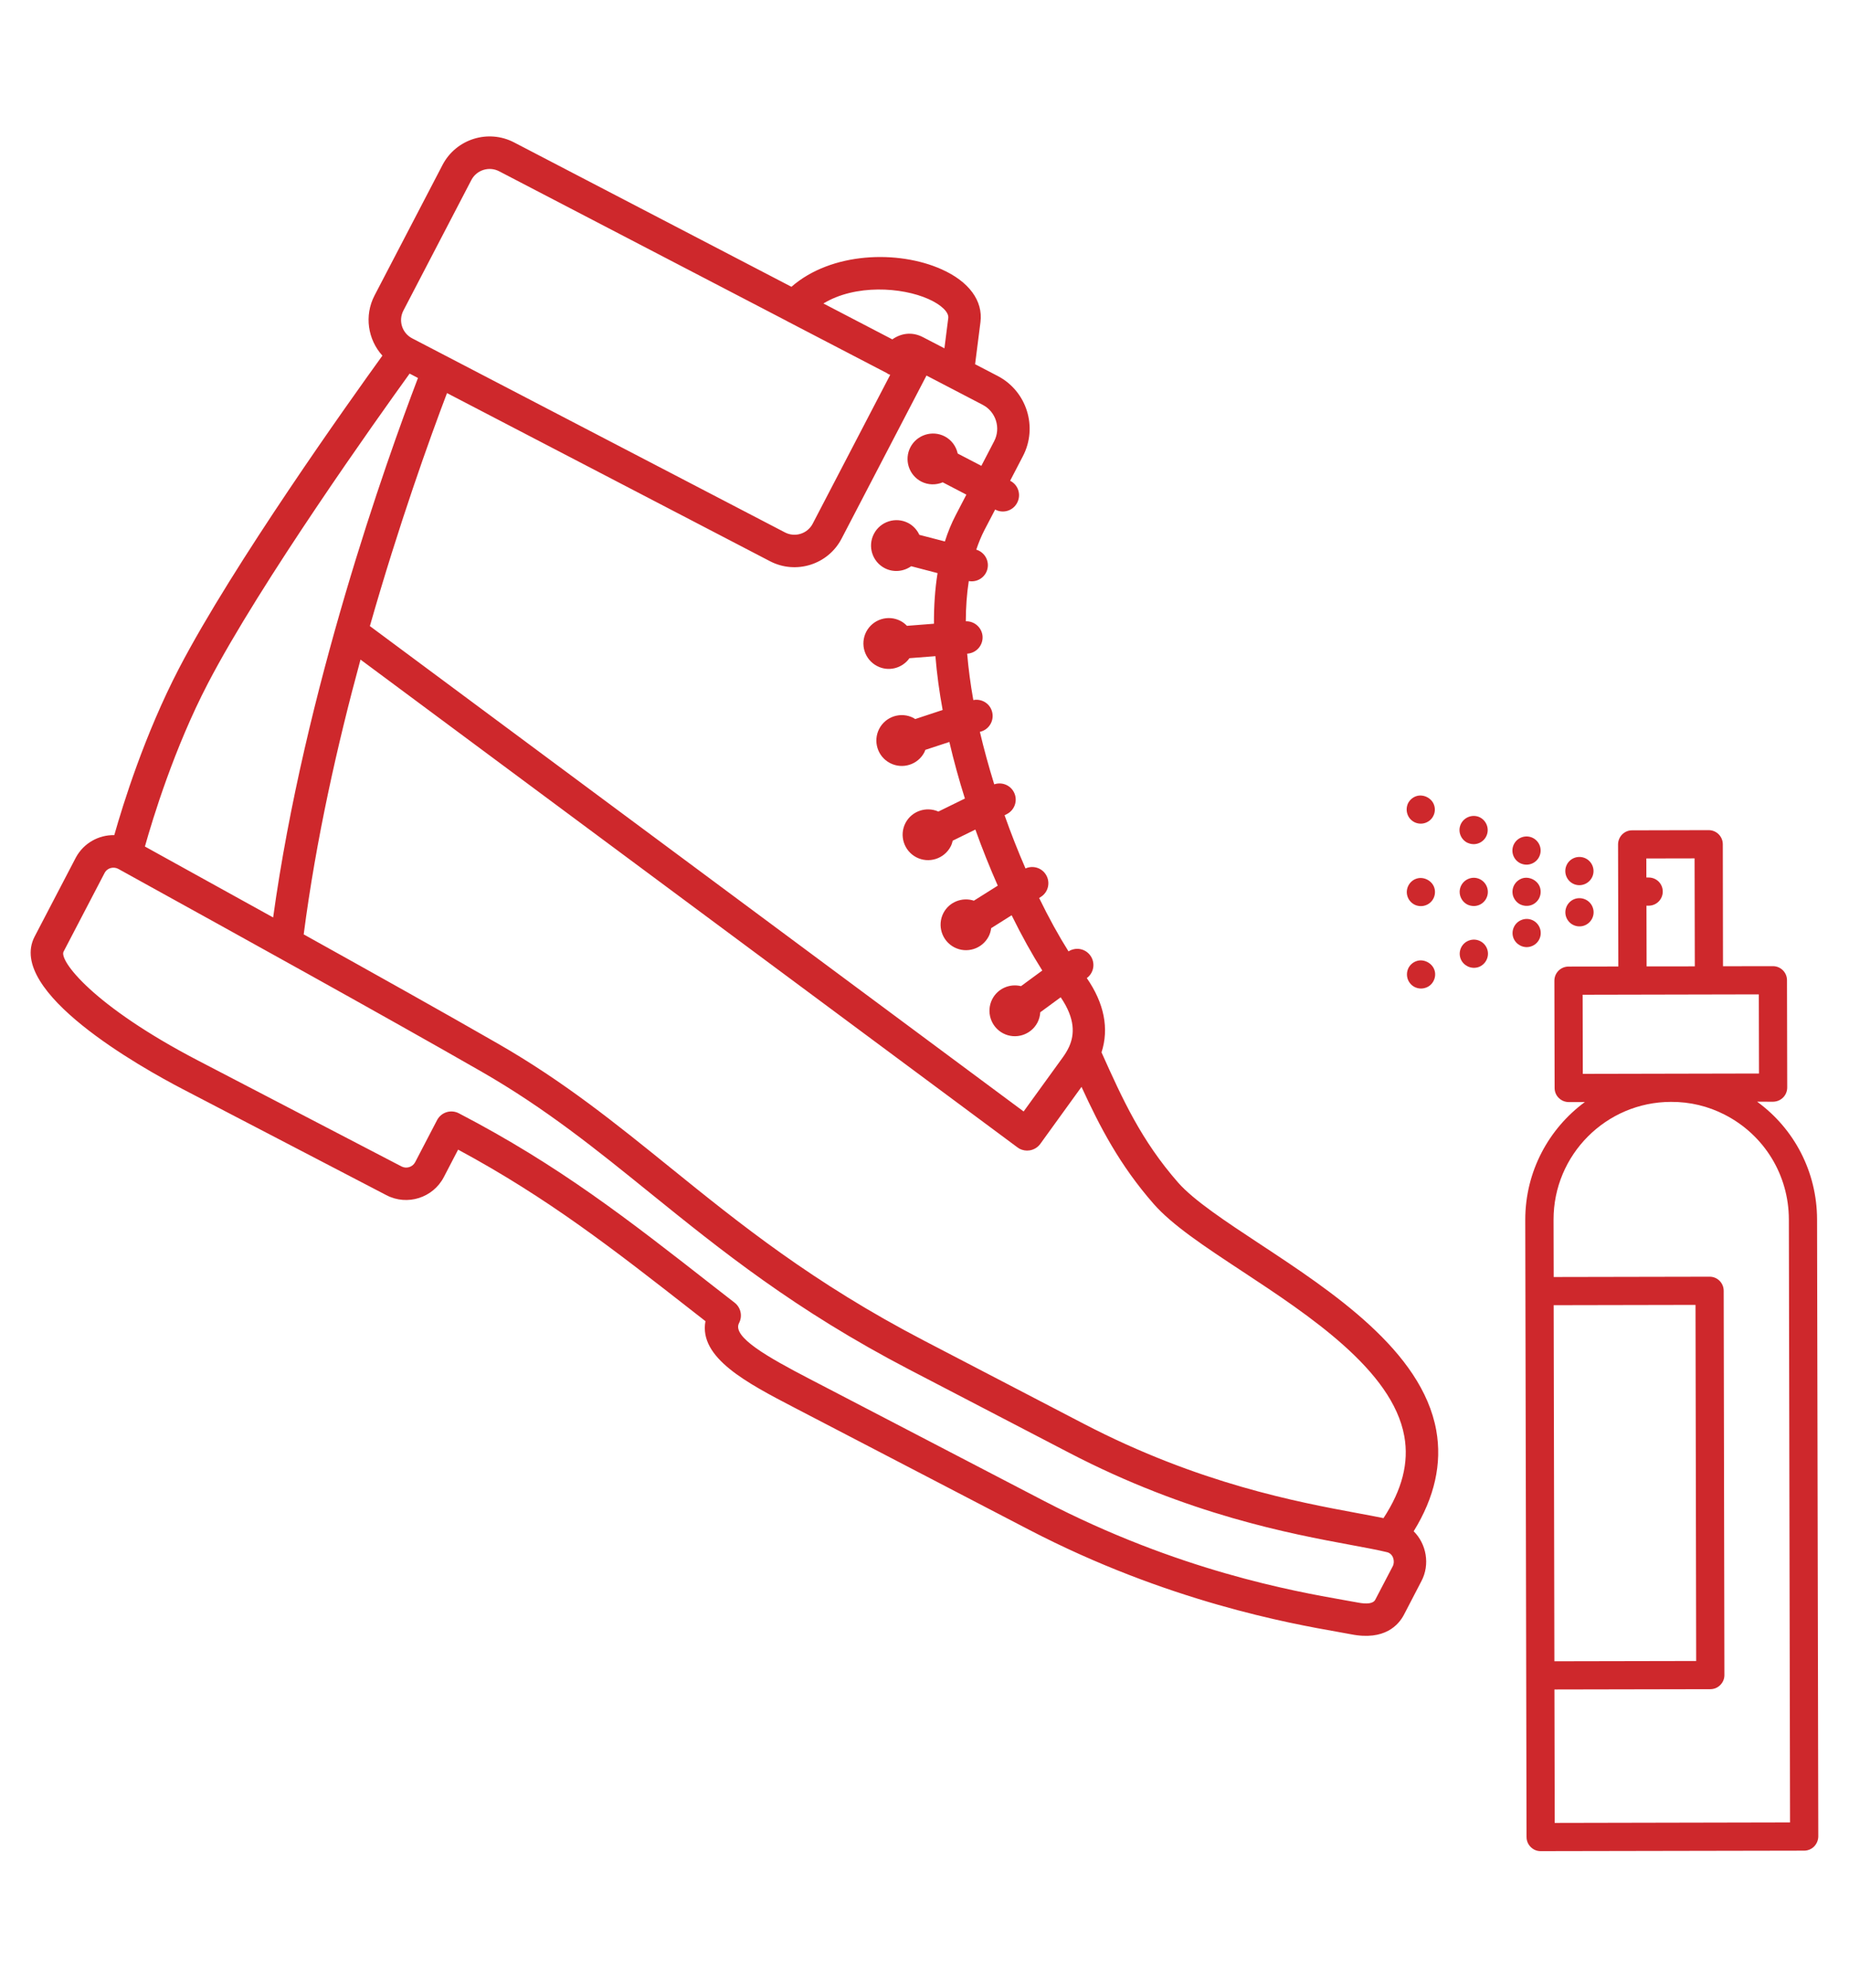
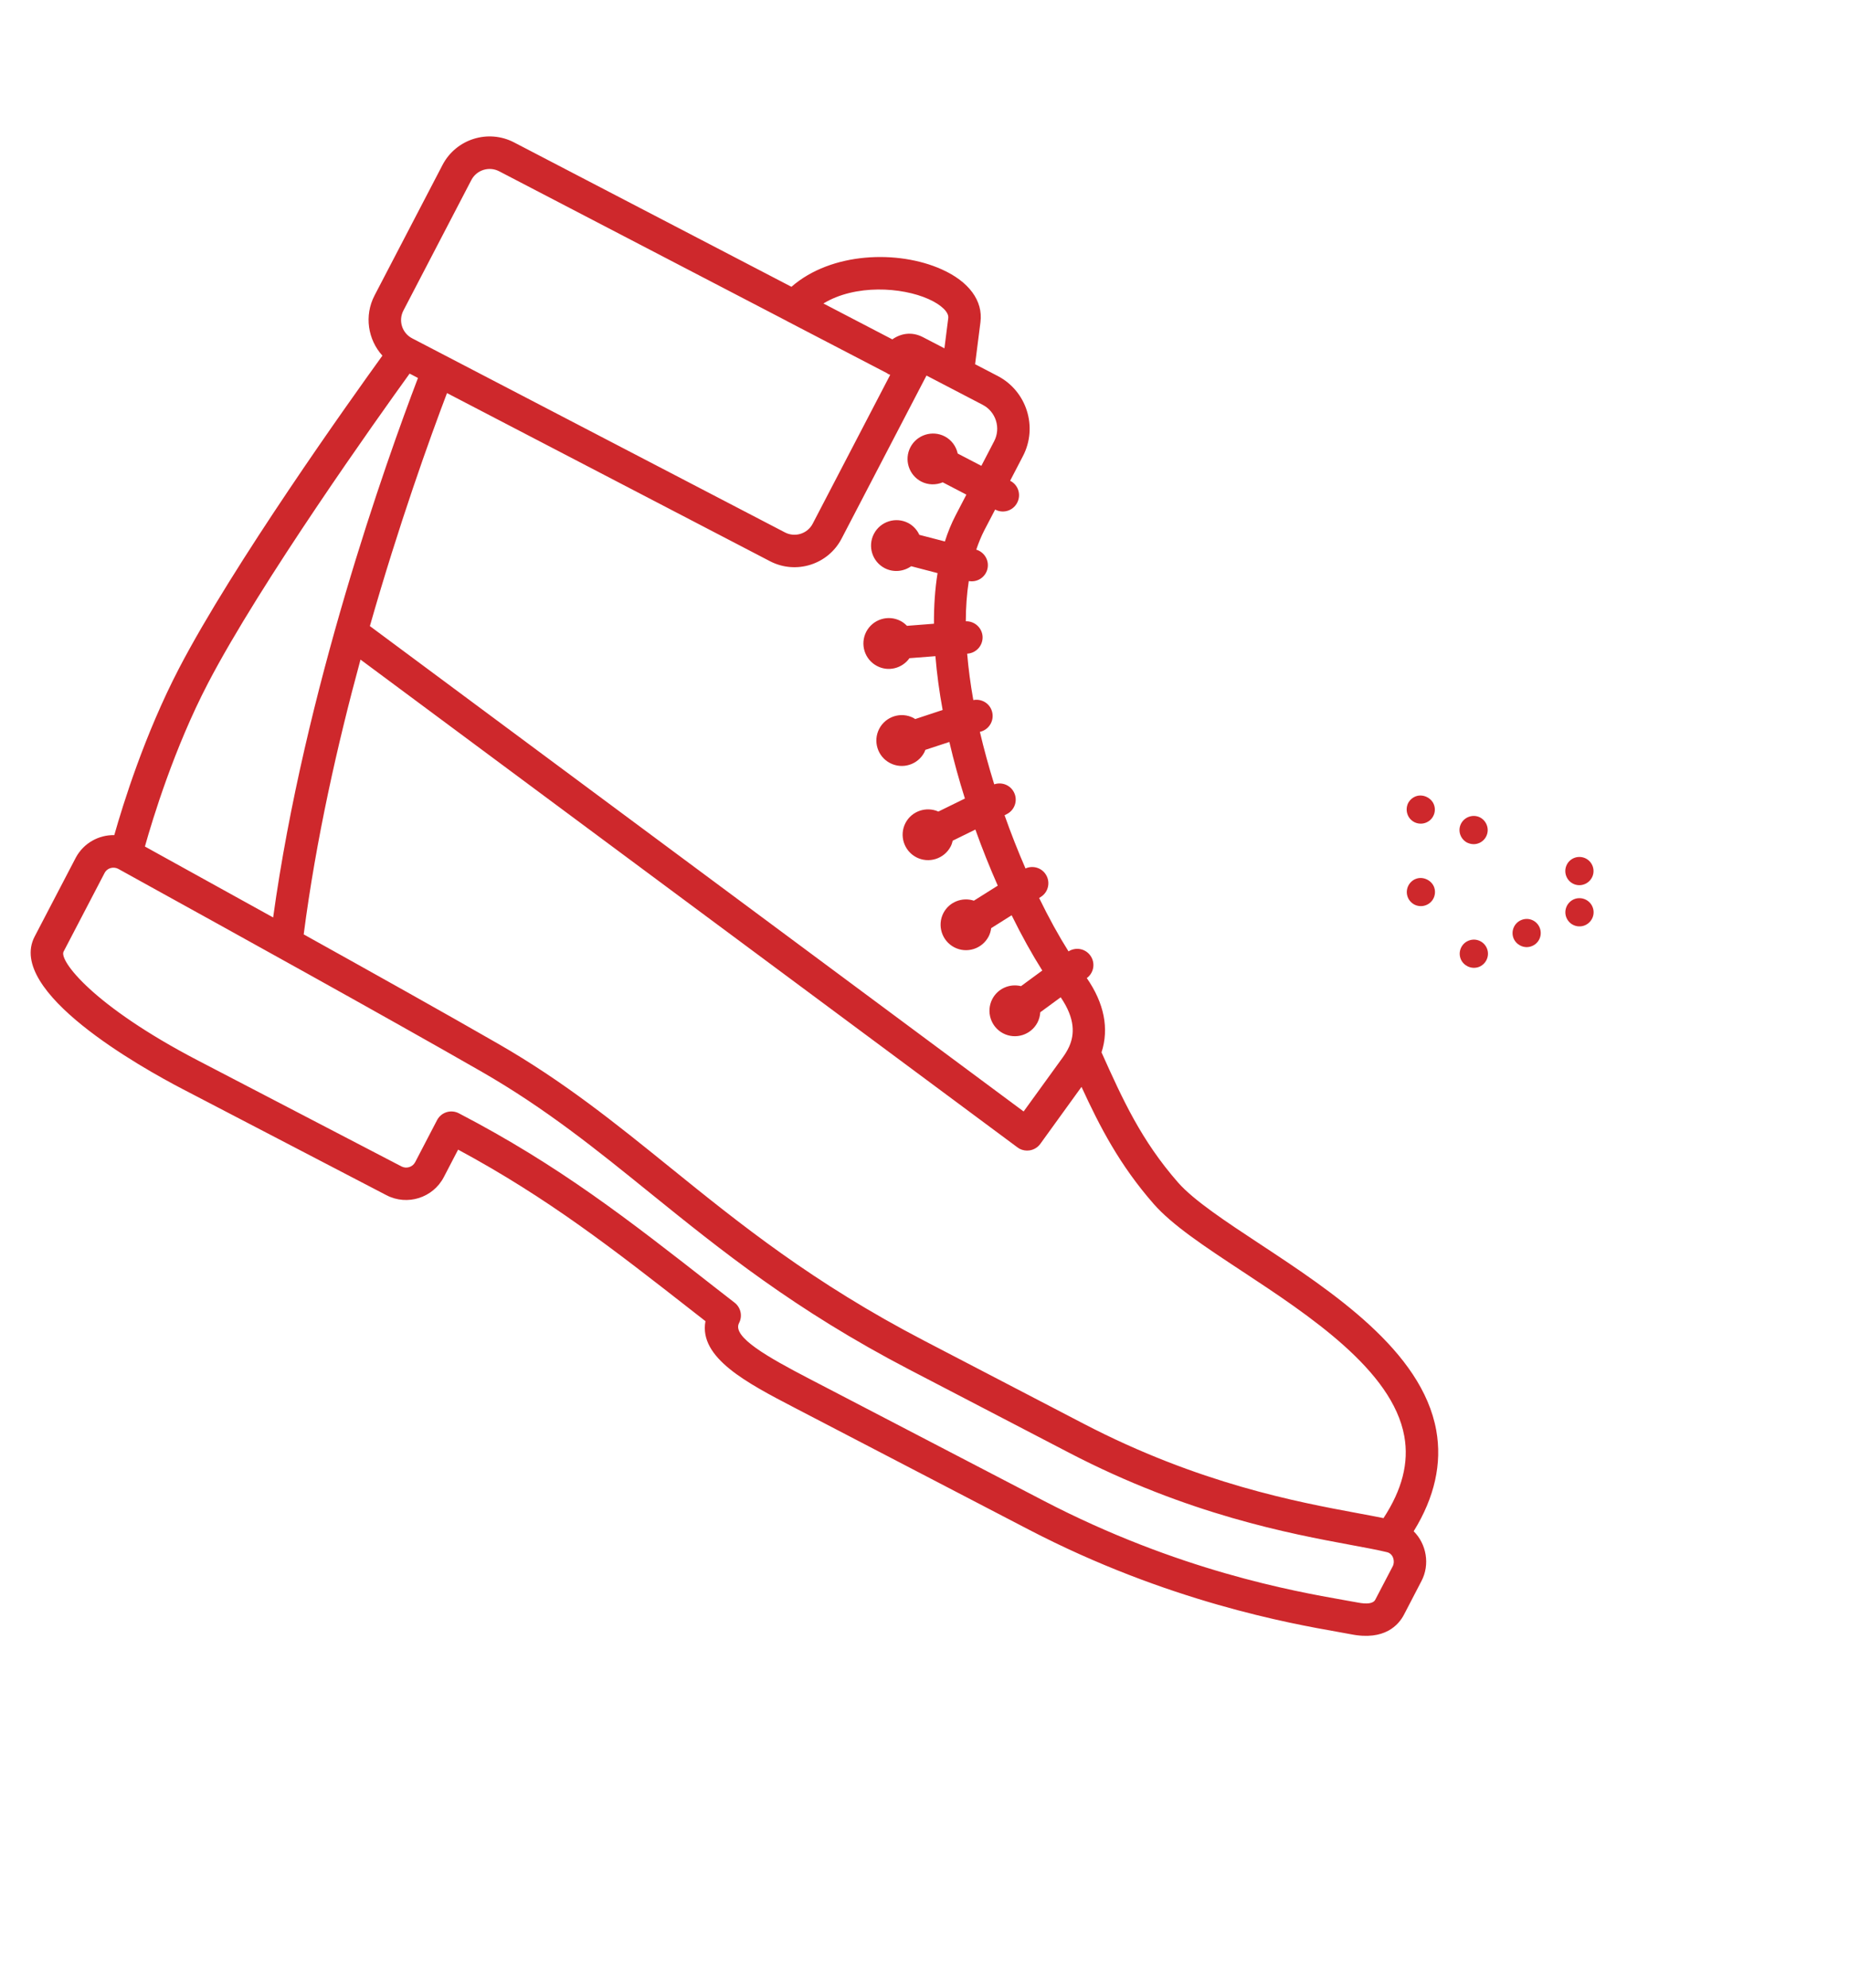
<svg xmlns="http://www.w3.org/2000/svg" version="1.1" id="Calque_1" x="0px" y="0px" width="80px" height="86px" viewBox="0 0 80 86" enable-background="new 0 0 80 86" xml:space="preserve">
  <g>
    <g>
      <g>
        <g>
-           <path fill="#CE282C" d="M78.671,79.458l-0.053-26.704c-0.006-2.04-0.979-3.912-2.594-5.087l0.695,0.002      c0.16-0.004,0.314-0.067,0.43-0.182c0.113-0.114,0.178-0.27,0.178-0.435l-0.01-4.641c0-0.336-0.273-0.609-0.611-0.607      l-2.158,0.003l-0.008-5.279c-0.002-0.339-0.275-0.609-0.613-0.61l-3.307,0.008c-0.164-0.003-0.318,0.063-0.434,0.178      c-0.113,0.115-0.178,0.271-0.178,0.431l0.012,5.283l-2.156,0.003c-0.338,0.001-0.611,0.274-0.611,0.61l0.01,4.644      c0,0.164,0.064,0.319,0.18,0.431c0.047,0.047,0.096,0.083,0.154,0.112c0.084,0.043,0.18,0.065,0.277,0.067l0.697-0.002      c-1.564,1.152-2.58,3.006-2.578,5.097l0.055,26.707c0,0.235,0.137,0.438,0.332,0.541c0.084,0.043,0.178,0.067,0.279,0.066      l11.4-0.021c0.162,0,0.316-0.064,0.432-0.18C78.604,79.776,78.669,79.621,78.671,79.458z M71.237,39.186l0.096,0.001      c0.338-0.001,0.609-0.276,0.609-0.612c0-0.338-0.273-0.608-0.609-0.607l-0.1-0.001l-0.002-0.823l2.088-0.004l0.01,4.672      l-2.086,0.002L71.237,39.186z M68.483,46.464l-0.008-3.424l7.623-0.016l0.008,3.424l-3.811,0.008h-0.002      c-0.004,0-0.004-0.001-0.004,0L68.483,46.464z M67.222,56.472l6.137-0.012l0.029,15.407l-6.135,0.012L67.222,56.472z       M67.267,78.873L67.255,73.1l6.744-0.013c0.162,0,0.318-0.064,0.43-0.179c0.115-0.115,0.182-0.271,0.18-0.433l-0.031-16.628      c-0.002-0.338-0.273-0.609-0.611-0.607l-6.744,0.013l-0.006-2.477c-0.006-2.808,2.273-5.096,5.078-5.1h0.004      c0.82-0.004,1.604,0.184,2.326,0.555c1.707,0.876,2.768,2.607,2.773,4.526l0.051,26.095L67.267,78.873z" />
-           <path fill="#CE282C" d="M66.593,38.865c0.072-0.145,0.086-0.313,0.037-0.468c-0.098-0.305-0.461-0.49-0.768-0.393      c-0.152,0.052-0.281,0.159-0.355,0.304c-0.074,0.143-0.086,0.311-0.039,0.465c0.053,0.151,0.16,0.283,0.303,0.356      c0.145,0.071,0.316,0.086,0.467,0.038C66.392,39.118,66.519,39.007,66.593,38.865z" />
-           <path fill="#CE282C" d="M63.765,37.979c-0.34,0.004-0.609,0.275-0.611,0.612c0.002,0.236,0.135,0.443,0.332,0.546      c0.084,0.04,0.178,0.063,0.279,0.065c0.338,0,0.611-0.275,0.609-0.613C64.372,38.253,64.099,37.979,63.765,37.979z" />
          <path fill="#CE282C" d="M61.29,38.016c-0.154,0.048-0.279,0.158-0.354,0.301c-0.074,0.144-0.09,0.313-0.039,0.467      c0.047,0.152,0.16,0.283,0.303,0.357c0.141,0.071,0.311,0.085,0.463,0.035c0.154-0.048,0.285-0.159,0.357-0.302      c0.072-0.142,0.088-0.313,0.037-0.466C61.96,38.101,61.593,37.915,61.29,38.016z" />
          <path fill="#CE282C" d="M68.907,39.249c-0.123-0.313-0.477-0.467-0.793-0.346c-0.313,0.126-0.467,0.479-0.344,0.794      c0.059,0.143,0.162,0.255,0.287,0.317c0.152,0.08,0.338,0.093,0.506,0.026C68.874,39.916,69.032,39.563,68.907,39.249z" />
          <path fill="#CE282C" d="M63.546,40.698c-0.314,0.12-0.469,0.476-0.348,0.788c0.057,0.148,0.166,0.255,0.293,0.321      c0.148,0.077,0.332,0.093,0.502,0.028c0.313-0.126,0.467-0.481,0.344-0.793C64.212,40.727,63.858,40.574,63.546,40.698z" />
          <path fill="#CE282C" d="M65.833,39.803c-0.314,0.122-0.469,0.475-0.35,0.788c0.059,0.145,0.166,0.255,0.293,0.32      c0.15,0.078,0.33,0.093,0.5,0.026c0.314-0.122,0.467-0.476,0.344-0.79S66.146,39.678,65.833,39.803z" />
-           <path fill="#CE282C" d="M61.3,41.58c-0.156,0.049-0.287,0.158-0.361,0.303c-0.072,0.146-0.084,0.313-0.035,0.468      c0.049,0.15,0.158,0.281,0.301,0.354c0.145,0.073,0.314,0.087,0.467,0.036c0.154-0.047,0.283-0.157,0.355-0.303      c0.072-0.142,0.09-0.312,0.037-0.464C61.966,41.668,61.601,41.481,61.3,41.58z" />
-           <path fill="#CE282C" d="M65.767,37.345c0.02,0.009,0.041,0.021,0.061,0.026c0.314,0.121,0.668-0.035,0.789-0.35      c0.121-0.313-0.035-0.667-0.348-0.789c-0.314-0.119-0.668,0.033-0.791,0.35C65.364,36.875,65.493,37.204,65.767,37.345z" />
          <path fill="#CE282C" d="M68.905,37.909c0.121-0.313-0.033-0.667-0.35-0.79c-0.316-0.12-0.668,0.035-0.789,0.35      c-0.113,0.294,0.018,0.624,0.291,0.764c0.02,0.009,0.035,0.018,0.057,0.026C68.427,38.38,68.78,38.224,68.905,37.909z" />
          <path fill="#CE282C" d="M64.327,36.134c0.121-0.311-0.035-0.666-0.346-0.791c-0.316-0.118-0.67,0.039-0.793,0.354      c-0.113,0.292,0.018,0.62,0.291,0.762c0.02,0.009,0.039,0.015,0.061,0.024C63.853,36.605,64.204,36.451,64.327,36.134z" />
          <path fill="#CE282C" d="M61.284,34.446c-0.154,0.049-0.283,0.16-0.359,0.302c-0.07,0.145-0.084,0.313-0.033,0.468      c0.047,0.152,0.158,0.282,0.301,0.355s0.314,0.086,0.465,0.037c0.154-0.05,0.285-0.158,0.355-0.302      c0.076-0.143,0.088-0.314,0.037-0.467C61.952,34.533,61.591,34.349,61.284,34.446z" />
        </g>
      </g>
    </g>
    <g>
      <g>
        <path fill="#CE282C" d="M61.165,66.254c0.906-1.468,1.234-2.934,0.977-4.366c-0.621-3.443-4.506-6.002-7.627-8.06     c-1.471-0.97-2.861-1.886-3.545-2.664c-1.598-1.827-2.396-3.593-3.311-5.63c0.332-1.029,0.119-2.12-0.637-3.215     c0.313-0.229,0.379-0.668,0.15-0.979c-0.221-0.302-0.631-0.372-0.941-0.176c-0.422-0.669-0.852-1.449-1.271-2.31l0.07-0.045     c0.33-0.205,0.428-0.64,0.221-0.968c-0.189-0.301-0.566-0.406-0.881-0.265c-0.32-0.734-0.625-1.508-0.906-2.303l0.09-0.045     c0.348-0.172,0.492-0.592,0.32-0.94c-0.158-0.321-0.527-0.465-0.857-0.352c-0.232-0.748-0.443-1.511-0.621-2.27l0.072-0.021     c0.367-0.121,0.566-0.52,0.445-0.887c-0.109-0.341-0.457-0.534-0.801-0.468c-0.121-0.68-0.211-1.353-0.266-2.008l0.02-0.001     c0.385-0.03,0.674-0.367,0.646-0.754c-0.031-0.376-0.352-0.657-0.725-0.646c0.002-0.606,0.043-1.189,0.129-1.74     c0.357,0.064,0.709-0.152,0.803-0.51c0.096-0.368-0.119-0.74-0.479-0.849c0.1-0.298,0.217-0.583,0.354-0.849l0.463-0.886     l0.008,0.004c0.344,0.181,0.768,0.046,0.945-0.299c0.18-0.344,0.049-0.769-0.297-0.946l-0.008-0.005l0.553-1.064     c0.656-1.258,0.166-2.815-1.092-3.47l-0.977-0.508c0.102-0.794,0.186-1.449,0.232-1.821c0.117-0.923-0.496-1.755-1.678-2.284     c-1.887-0.846-4.777-0.751-6.5,0.755l-12-6.247c-1.123-0.585-2.513-0.147-3.097,0.976l-2.941,5.647     c-0.455,0.876-0.287,1.912,0.34,2.603c-1.45,2.009-6.458,9.034-8.798,13.528c-1.488,2.859-2.43,5.899-2.802,7.218     c-0.665-0.014-1.319,0.337-1.66,0.964l-0.019,0.036c-0.411,0.787-1.185,2.27-1.768,3.39c-1.24,2.383,4.595,5.657,6.414,6.603     l8.807,4.586c0.9,0.47,2.016,0.117,2.484-0.783l0.618-1.188c3.89,2.097,6.693,4.288,10.196,7.027l0.506,0.395     c-0.298,1.584,1.804,2.678,3.844,3.74l10.133,5.273c6.01,3.128,11.357,4.072,13.369,4.428c0.236,0.044,0.43,0.079,0.582,0.106     c1.461,0.29,2.064-0.407,2.295-0.849l0.754-1.451C61.88,67.69,61.716,66.803,61.165,66.254z M53.741,55.002     c2.898,1.909,6.504,4.286,7.018,7.137c0.207,1.147-0.092,2.313-0.9,3.547c-0.34-0.069-0.719-0.141-1.143-0.219     c-2.559-0.476-6.846-1.271-11.83-3.865l-6.893-3.589c-4.836-2.517-7.967-5.049-10.995-7.497c-2.362-1.91-4.593-3.716-7.442-5.353     c-2.302-1.324-5.497-3.111-8.416-4.734c0.529-4.082,1.454-8.203,2.458-11.89l28.423,21.105c0.029,0.022,0.061,0.042,0.094,0.061     c0.131,0.067,0.283,0.093,0.432,0.07c0.186-0.029,0.354-0.131,0.463-0.282c0,0,0.961-1.331,1.783-2.467     c0.791,1.722,1.646,3.378,3.121,5.063C50.72,53.01,52.12,53.934,53.741,55.002z M43.013,19.092l-0.553,1.064l-1.023-0.532     c-0.068-0.308-0.262-0.586-0.563-0.743c-0.537-0.278-1.203-0.068-1.484,0.47c-0.279,0.538-0.07,1.203,0.467,1.484     c0.303,0.156,0.641,0.155,0.932,0.034l1.023,0.533l-0.461,0.886c-0.186,0.357-0.342,0.738-0.469,1.14l-1.105-0.287     c-0.098-0.212-0.262-0.396-0.482-0.512c-0.539-0.279-1.205-0.068-1.484,0.47c-0.281,0.539-0.07,1.204,0.467,1.484     c0.379,0.196,0.818,0.147,1.146-0.084l1.141,0.298c-0.111,0.692-0.16,1.427-0.156,2.19l-1.168,0.091     c-0.08-0.083-0.17-0.156-0.277-0.211c-0.537-0.281-1.203-0.071-1.484,0.467c-0.279,0.539-0.07,1.206,0.469,1.484     c0.492,0.258,1.088,0.1,1.4-0.34l1.123-0.087c0.063,0.763,0.168,1.542,0.313,2.328l-1.188,0.393     c-0.025-0.015-0.047-0.034-0.072-0.047c-0.539-0.28-1.205-0.07-1.484,0.468s-0.072,1.204,0.469,1.484     c0.539,0.28,1.205,0.07,1.484-0.468c0.018-0.033,0.027-0.068,0.041-0.104l1.041-0.342c0.191,0.821,0.418,1.642,0.672,2.448     l-1.148,0.563c-0.525-0.232-1.152-0.023-1.422,0.493c-0.281,0.539-0.07,1.205,0.469,1.486c0.539,0.279,1.205,0.069,1.486-0.469     c0.041-0.08,0.068-0.164,0.088-0.25l0.98-0.481c0.301,0.84,0.627,1.653,0.969,2.427l-1.033,0.65     c-0.502-0.164-1.066,0.05-1.318,0.533c-0.279,0.539-0.068,1.205,0.469,1.485c0.539,0.281,1.205,0.07,1.486-0.468     c0.061-0.116,0.094-0.238,0.111-0.361l0.885-0.558c0.436,0.887,0.885,1.693,1.326,2.391l-0.92,0.676     c-0.484-0.119-1.002,0.098-1.242,0.558c-0.279,0.537-0.07,1.204,0.469,1.485c0.539,0.28,1.205,0.069,1.486-0.47     c0.072-0.142,0.111-0.291,0.119-0.442l0.885-0.649c0.635,0.931,0.598,1.612,0.367,2.132c-0.006,0.009-0.01,0.02-0.014,0.029     c-0.074,0.159-0.166,0.304-0.26,0.435c-0.553,0.763-1.256,1.737-1.697,2.345L16.003,27.089c1.267-4.438,2.585-8.102,3.337-10.081     l13.976,7.275c1.122,0.584,2.512,0.147,3.096-0.977l3.674-7.057l2.432,1.267C43.089,17.813,43.312,18.52,43.013,19.092z      M40.173,12.939c0.553,0.247,0.889,0.572,0.855,0.824c-0.035,0.29-0.094,0.748-0.166,1.308l-0.93-0.483     c-0.484-0.252-0.961-0.161-1.324,0.096l-2.982-1.553C37.005,12.293,39.015,12.421,40.173,12.939z M20.394,7.789     c0.227-0.435,0.766-0.605,1.203-0.378l12.448,6.479l0.003,0.004c0.002,0.001,0.005,0.002,0.006,0.003l4.32,2.248     c0.02,0.013,0.035,0.026,0.055,0.038c0.021,0.011,0.045,0.017,0.066,0.025l0.021,0.011l-3.352,6.438     c-0.227,0.438-0.766,0.606-1.201,0.38l-16.13-8.398c-0.438-0.227-0.607-0.765-0.379-1.202L20.394,7.789z M17.723,16.165     l0.361,0.189c-1.386,3.637-4.911,13.528-6.266,23.342c-1.872-1.039-3.544-1.962-4.663-2.579c-0.35-0.193-0.646-0.357-0.885-0.49     c0.334-1.194,1.268-4.26,2.725-7.058C11.281,25.179,16.346,18.073,17.723,16.165z M59.503,69.216     c-0.086,0.164-0.348,0.204-0.779,0.118c-0.156-0.029-0.359-0.065-0.605-0.108c-2.139-0.379-7.148-1.265-12.967-4.294     l-9.104-4.739l-1.029-0.535c-1.782-0.928-3.357-1.811-3.043-2.413c0.157-0.301,0.077-0.67-0.189-0.879l-0.9-0.7     c-3.743-2.929-6.7-5.239-11.033-7.496c-0.345-0.18-0.768-0.046-0.946,0.299l-0.945,1.815c-0.111,0.213-0.377,0.296-0.59,0.186     l-8.808-4.585c-4.569-2.379-6.012-4.333-5.815-4.709c0.583-1.119,1.354-2.602,1.767-3.389l0.013-0.026     c0.108-0.199,0.368-0.279,0.581-0.17l0,0c0.236,0.132,0.715,0.395,1.367,0.756c3.053,1.686,10.198,5.632,14.379,8.034     c2.754,1.584,4.943,3.353,7.259,5.228c3.083,2.491,6.27,5.069,11.231,7.652l6.893,3.588c5.17,2.691,9.586,3.511,12.223,4     c0.613,0.114,1.145,0.212,1.547,0.31c0.277,0.065,0.355,0.406,0.25,0.608L59.503,69.216z" />
      </g>
    </g>
  </g>
</svg>